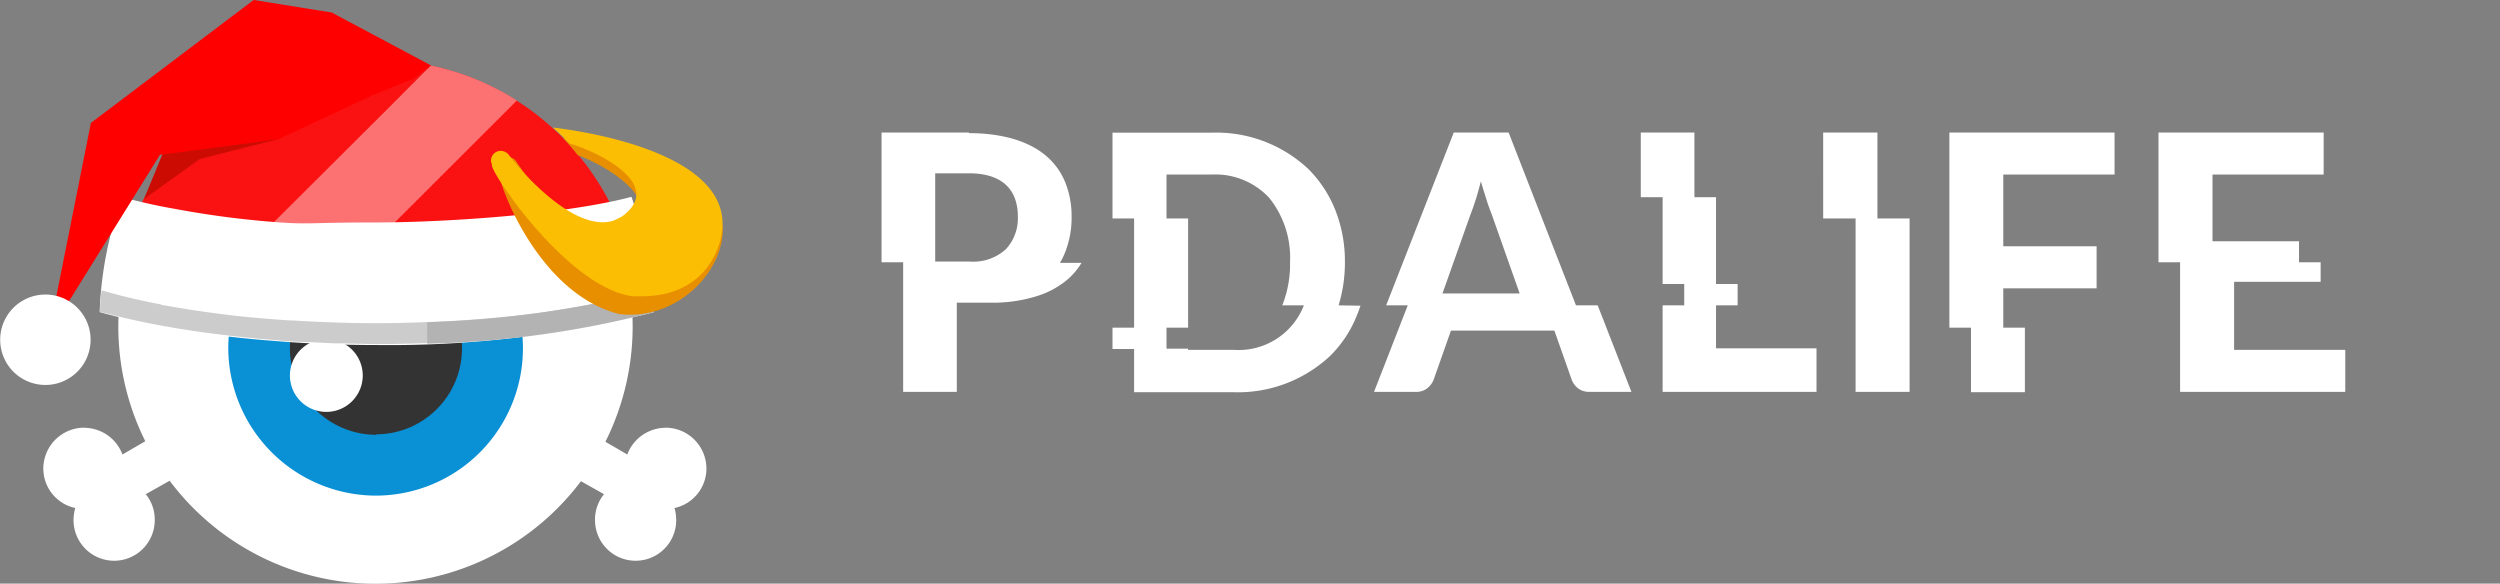
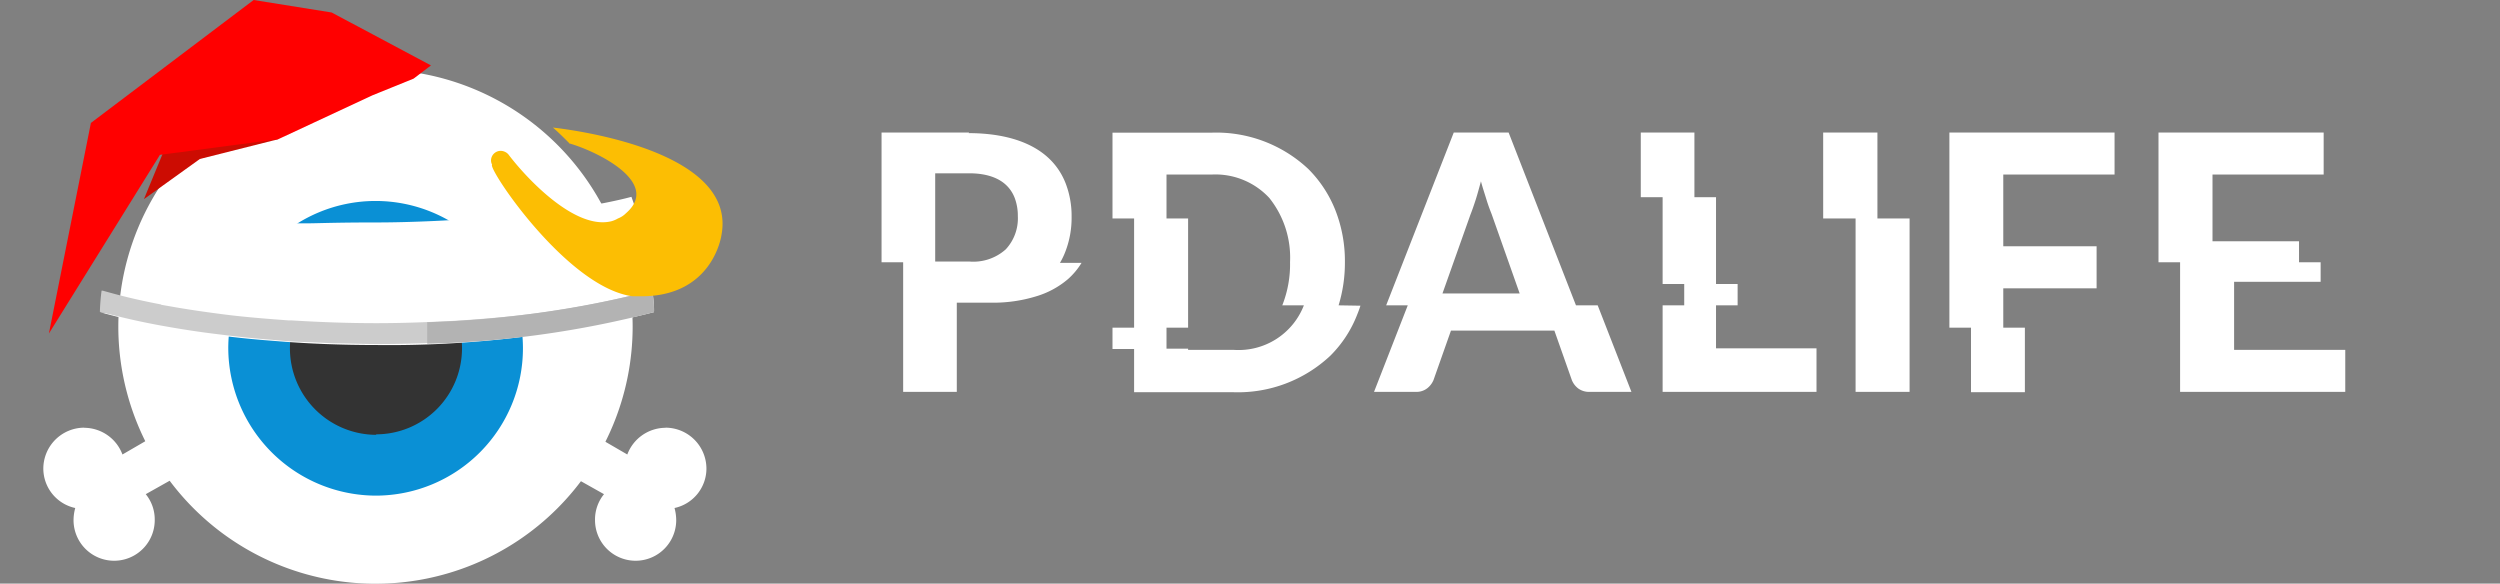
<svg xmlns="http://www.w3.org/2000/svg" id="Layer_1" data-name="Layer 1" viewBox="0 0 206.0 48.09">
  <rect x="0" y="0" width="206.0" height="48.09" fill="#808080" stroke="none" />
  <defs>
    <style>
            .plogo-1,.plogo-6{
            fill:#fff;
            }
            .plogo-1,.plogo-10,.plogo-11,.plogo-12,.plogo-2,.plogo-3,.plogo-4,.plogo-5,.plogo-7,.plogo-8,.plogo-9{
            fill-rule:evenodd;
            }
            .plogo-2{
            fill:#0a90d5;
            }
            .plogo-3{
            fill:#333;
            }
            .plogo-4{
            fill:#fa1212;
            }
            .plogo-5{
            fill:#fc7272;
            }
            .plogo-7{
            fill:#ccc;
            }
            .plogo-8{
            fill:#b3b3b3;
            }
            .plogo-9{
            fill:#e88f00;
            }
            .plogo-10{
            fill:#fcbe03;
            }
            .plogo-11{
            fill:#cc0c02;
            }
            .plogo-12{
            fill:red;
            }
        </style>
  </defs>
  <path class="plogo-1" d="M29.06,138.53a3.38,3.38,0,0,1,3.14,2.2l2.17-1.26,1.92,3.31L34.12,144a3.3,3.3,0,0,1,.74,2.14,3.34,3.34,0,0,1-6.69,0,3.83,3.83,0,0,1,.14-1,3.33,3.33,0,0,1-2.63-3.25,3.38,3.38,0,0,1,3.37-3.37h0Z" transform="translate(-22.11 -103.28)" />
  <path class="plogo-1" d="M76.94,138.53a3.38,3.38,0,0,0-3.14,2.2l-2.17-1.26-1.92,3.31L71.88,144a3.3,3.3,0,0,0-.74,2.14,3.34,3.34,0,0,0,6.69,0,3.83,3.83,0,0,0-.14-1,3.33,3.33,0,0,0,2.63-3.25,3.38,3.38,0,0,0-3.37-3.37h0Z" transform="translate(-22.11 -103.28)" />
  <path class="plogo-1" d="M53.1,109a21.19,21.19,0,1,1-21.24,21.18A21.21,21.21,0,0,1,53.1,109h0Z" transform="translate(-22.11 -103.28)" />
  <path class="plogo-2" d="M53.1,144.12A12.14,12.14,0,1,0,40.92,132,12.2,12.2,0,0,0,53.1,144.12h0Z" transform="translate(-22.11 -103.28)" />
  <path class="plogo-3" d="M53.1,139.07A7.09,7.09,0,1,0,46,132a7.13,7.13,0,0,0,7.12,7.11h0Z" transform="translate(-22.11 -103.28)" />
-   <path class="plogo-1" d="M49,137.22a3,3,0,1,0-3-3,3,3,0,0,0,3,3h0Z" transform="translate(-22.11 -103.28)" />
-   <path class="plogo-4" d="M57.61,108.68a21.68,21.68,0,0,0-26.19,20.21q2.23,0.64,4.8,1.11a85.09,85.09,0,0,0,8.83,1.17c2.57,0.2,5.26.31,8,.31a83,83,0,0,0,21.67-2.6A21.63,21.63,0,0,0,67,113.27a19.7,19.7,0,0,0-2.34-1.71,21.21,21.21,0,0,0-7.09-2.88h0Z" transform="translate(-22.11 -103.28)" />
-   <path class="plogo-5" d="M45.06,131.17l18.38-18.35,1.26-1.26a21.21,21.21,0,0,0-7.09-2.88L54,112.3,36.23,130a85.09,85.09,0,0,0,8.83,1.17h0Z" transform="translate(-22.11 -103.28)" />
-   <path class="plogo-1" d="M30.34,129c1.54,0.43,3.23.83,5.06,1.17a84.69,84.69,0,0,0,9.29,1.2c2.72,0.23,5.55.34,8.46,0.34A88.68,88.68,0,0,0,76,129a31.36,31.36,0,0,0-1.86-9.5c-5.57,1.48-15.58,2.11-21,2.11s-5.43.17-7.95,0a76.31,76.31,0,0,1-8.78-1.14c-1.52-.26-2.92-0.6-4.23-0.94a30.52,30.52,0,0,0-1.86,9.5h0Z" transform="translate(-22.11 -103.28)" />
+   <path class="plogo-1" d="M30.34,129c1.54,0.43,3.23.83,5.06,1.17a84.69,84.69,0,0,0,9.29,1.2c2.72,0.23,5.55.34,8.46,0.34A88.68,88.68,0,0,0,76,129a31.36,31.36,0,0,0-1.86-9.5c-5.57,1.48-15.58,2.11-21,2.11s-5.43.17-7.95,0c-1.52-.26-2.92-0.6-4.23-0.94a30.52,30.52,0,0,0-1.86,9.5h0Z" transform="translate(-22.11 -103.28)" />
  <path class="plogo-7" d="M35.4,128.37c-1.54-.29-3-0.63-4.32-1l-0.51-.14-0.09,0a17.16,17.16,0,0,0-.14,1.74c0.17,0.06.37,0.09,0.57,0.14h0c1.4,0.37,2.89.71,4.49,1s3.2,0.54,4.92.74q2,0.26,4.2.43l1,0.09c0.74,0.06,1.49.09,2.26,0.11l1.86,0.09a0.09,0.09,0,0,1,.06,0c1.14,0,2.32.06,3.49,0.06,2.37,0,4.69-.09,6.95-0.23,1.8-.11,3.52-0.29,5.2-0.49a71.07,71.07,0,0,0,9.38-1.68c0.43-.09.86-0.2,1.29-0.31,0-.6-0.09-1.17-0.14-1.74a7.67,7.67,0,0,1-.77.2l-0.51.14A72.59,72.59,0,0,1,65,129.25c-1.72.2-3.49,0.34-5.32,0.46-2.12.11-4.32,0.2-6.55,0.2-2.4,0-4.75-.09-7-0.23l-0.26,0-1.2-.09c-1.4-.11-2.77-0.23-4.09-0.4s-2.52-.34-3.72-0.54l-1.49-.26h0Z" transform="translate(-22.11 -103.28)" />
  <path class="plogo-8" d="M75.83,127.23a85,85,0,0,1-18.52,2.6v1.77A81.37,81.37,0,0,0,76,129c0-.6-0.09-1.17-0.14-1.74h0Z" transform="translate(-22.11 -103.28)" />
-   <path class="plogo-9" d="M64.65,116.58h0Zm5.06-.51c2.2,0.77,7.38,3.77,4.26,6.08a4.27,4.27,0,0,1-.69.4,4.19,4.19,0,0,1-.57.14c-3.06.51-6.69-4-8.06-6.11a0.8,0.8,0,0,0-1.46.4,0.67,0.67,0,0,0,.06.34c-0.4.26,2.92,10.1,9.89,11.84,4.75,0.57,8.69-3.54,8.52-7.19-0.8-2.77-10-6.68-13.15-7.31a18.28,18.28,0,0,1,1.2,1.4h0Z" transform="translate(-22.11 -103.28)" />
  <path class="plogo-10" d="M64,116h0Zm5-.91c2.23,0.63,7.63,3.22,4.69,5.76a1.86,1.86,0,0,1-.66.43,2.21,2.21,0,0,1-.54.23c-3,.74-7-3.54-8.49-5.51a0.87,0.87,0,0,0-.63-0.29,0.8,0.8,0,0,0-.8.8,0.76,0.76,0,0,0,.09.34c-0.4.26,6.15,10.1,11.55,10.84l0.46,0h0c6.2,0.17,6.89-5.05,6.89-5.05,1.23-6.56-10.75-8.48-13.89-8.85,0.46,0.4.89,0.83,1.32,1.26h0Z" transform="translate(-22.11 -103.28)" />
  <polygon class="plogo-11" points="14.72 9.47 11.86 16.41 16.47 13.1 22.93 11.47 14.72 9.47" />
  <polygon class="plogo-12" points="35.51 5.39 27.33 1.03 20.9 0 7.49 10.13 4.03 27.48 13.18 12.76 22.93 11.47 30.7 7.85 34.08 6.48 35.51 5.39" />
-   <path class="plogo-1" d="M25.85,135a3.72,3.72,0,0,0,0-7.45,3.72,3.72,0,1,0,0,7.45h0Z" transform="translate(-22.11 -103.28)" />
  <path class="plogo-6" d="M106.3,21.6a9.2,9.2,0,0,1-.64,3.56h1.78a5.77,5.77,0,0,1-5.77,3.67H97.9v-.1H96.12V27H97.9V18H96.12V14.38h3.77a6.06,6.06,0,0,1,4.7,1.93,7.87,7.87,0,0,1,1.71,5.29Zm4,3.56a12,12,0,0,0,.52-3.56,11.45,11.45,0,0,0-.79-4.29,10,10,0,0,0-2.22-3.38,11.08,11.08,0,0,0-7.94-3H91.67V18h1.78V27H91.67v1.76h1.78v3.56h8.22a11.13,11.13,0,0,0,7.94-3,9.74,9.74,0,0,0,2.22-3.39c.1-.24.19-.49.27-.74Zm32.86-1.76H141.4V16.25h-1.78V10.92H135.2v5.33H137V23.4h1.78v1.76H137v7.13h12.68V28.7H141.4V25.16h1.78V23.4Zm48.29-12.48H177.86V21.61h1.78V32.29h13.61V28.83h-9.16V23.22h7.13V21.61h-1.78V19.88h-7.13v-5.5h9.16V10.92Zm-17.23,0H160.63V27h1.78v5.32h4.44V27h-1.78V23.76h7.69V20.29h-7.69V14.38h9.17V10.92Zm-19.54,0h-4.45V18h2.67V32.29h4.45V18H154.7V10.92Zm-30.37,0h-4.52l-5.57,14.24H116l-2.78,7.13h3.46a1.44,1.44,0,0,0,.93-.3,1.69,1.69,0,0,0,.51-.67l1.44-4.08h8.52l1.44,4.08a1.64,1.64,0,0,0,.54.7,1.52,1.52,0,0,0,.94.27h3.43l-2.78-7.13h-1.79l-5.55-14.24Zm-2.71,5.53c.15-.47.29-1,.43-1.51.14.53.3,1,.45,1.49s.29.86.43,1.21l2.31,6.54h-6.36l2.31-6.51c.14-.35.28-.76.43-1.22ZM79.86,10.92H72.64V21.61h1.78V32.29h4.42V24.94h2.8a12,12,0,0,0,3.73-.52A7.19,7.19,0,0,0,88,23a5.91,5.91,0,0,0,1.12-1.34H87.34a5.88,5.88,0,0,0,.44-.91,7.7,7.7,0,0,0,.52-2.89,7.47,7.47,0,0,0-.49-2.75c-1.27-3.25-4.8-4.14-8-4.14Zm-2.8,10.63V14.28h2.8c1.57,0,3.17.46,3.77,2.08a4.2,4.2,0,0,1,.24,1.45,3.74,3.74,0,0,1-1,2.74,4,4,0,0,1-3,1Z" />
</svg>